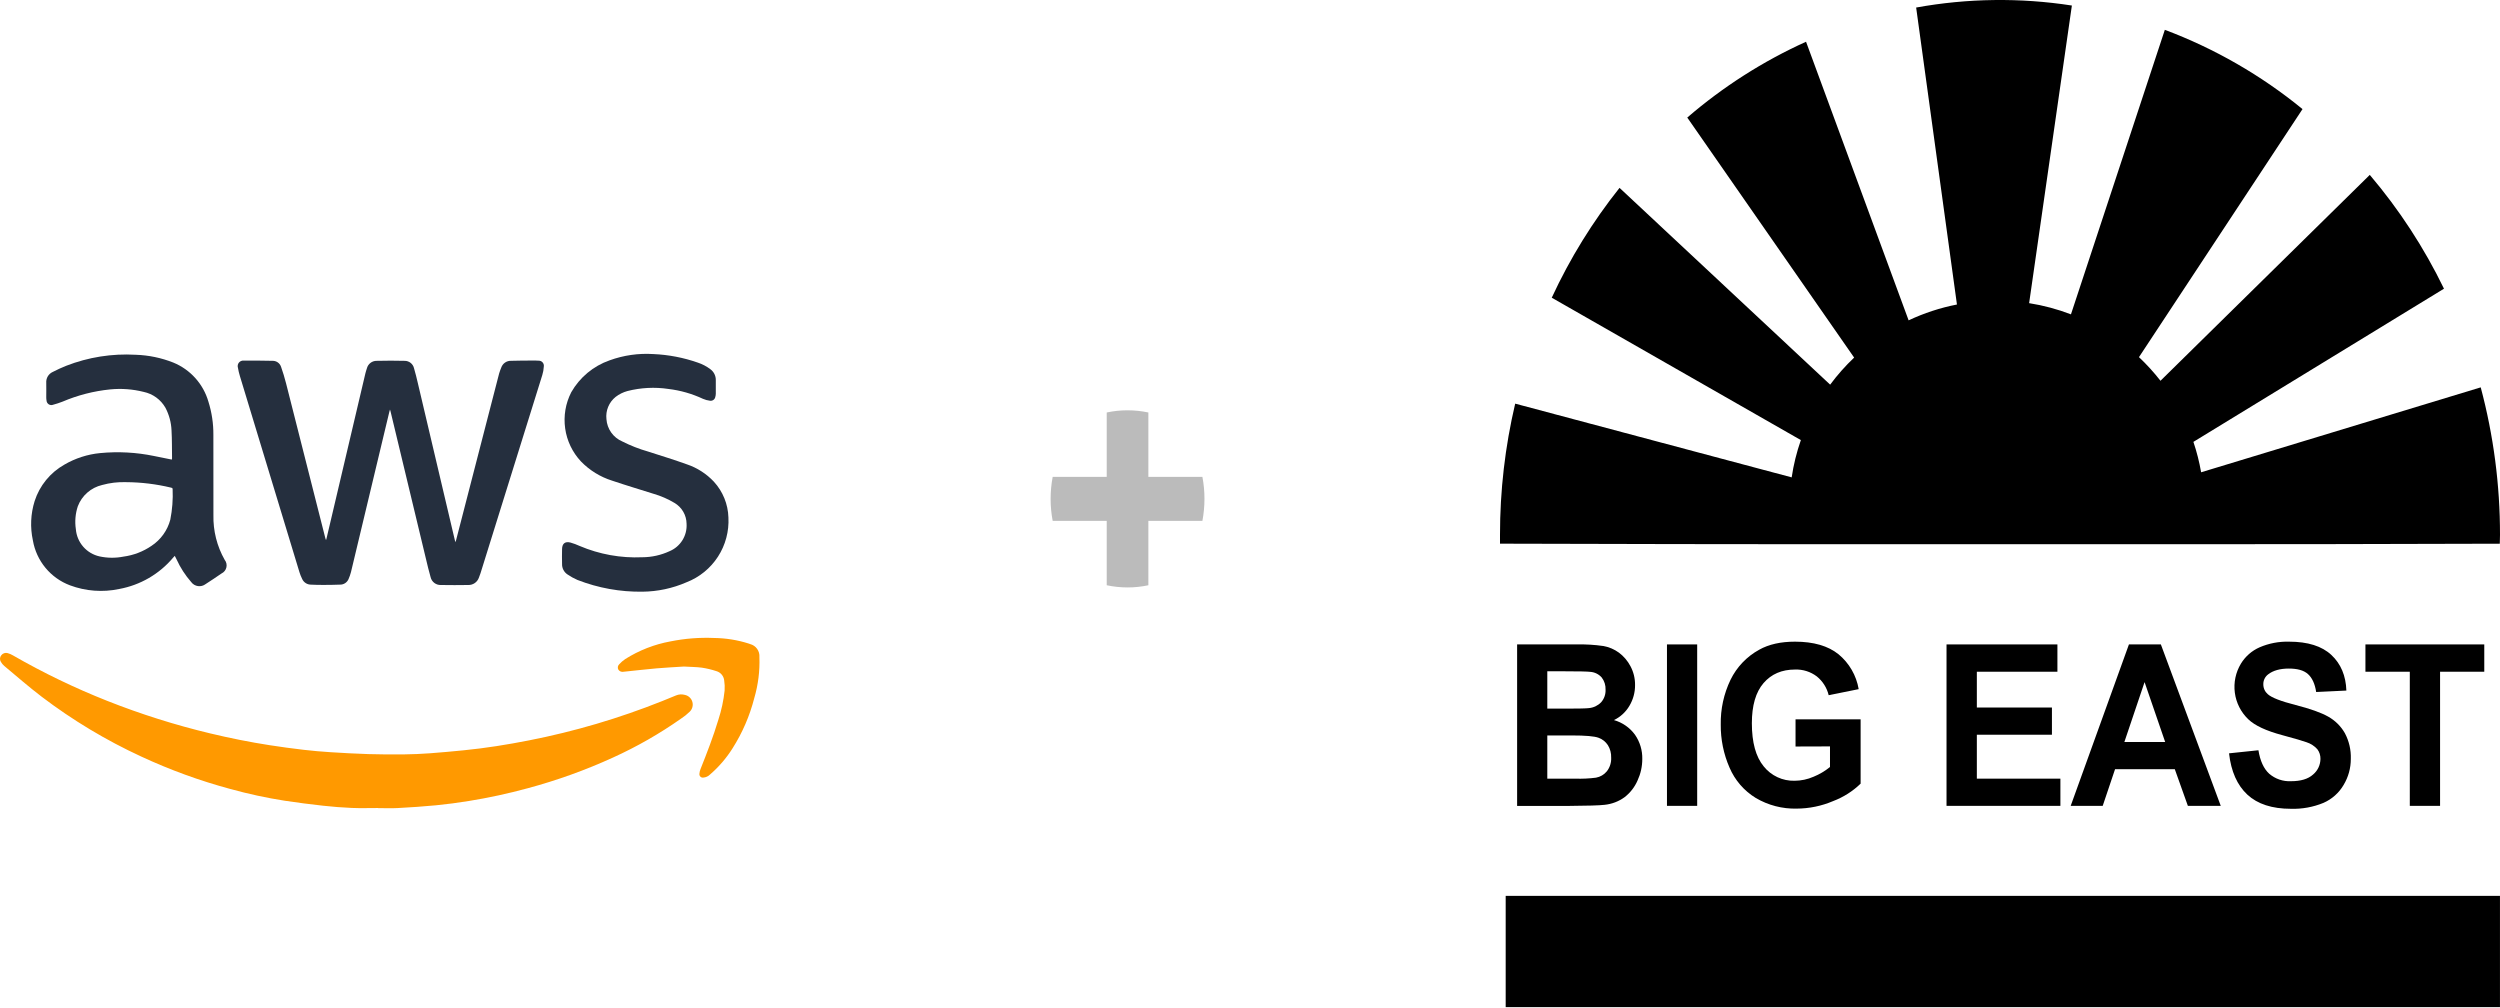
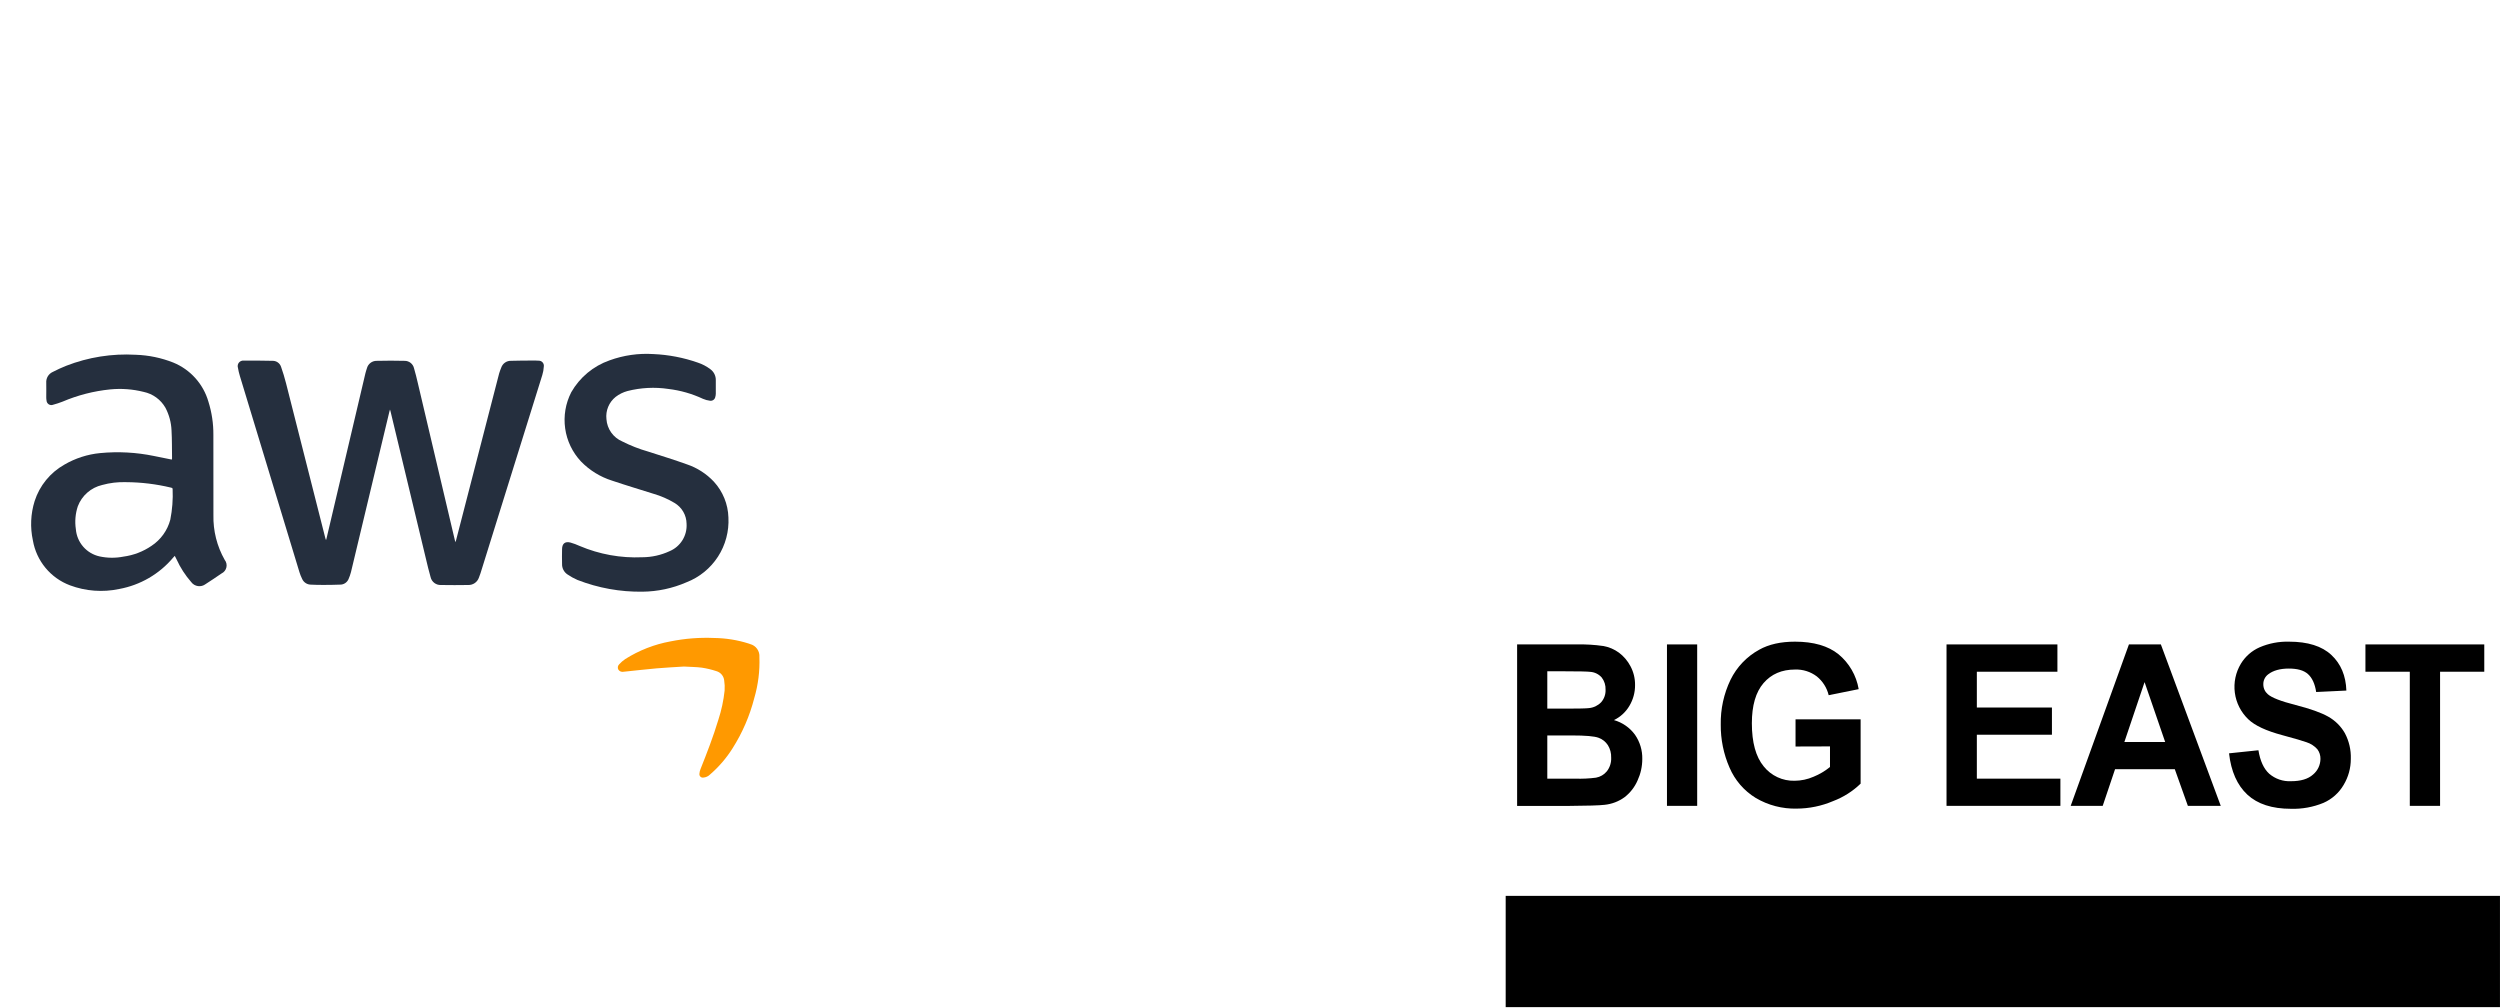
<svg xmlns="http://www.w3.org/2000/svg" width="325" height="131" viewBox="0 0 325 131" fill="none">
-   <path d="M143.873 67.714H136.849C136.67 66.768 136.58 65.822 136.58 64.877C136.58 63.9 136.67 62.938 136.849 61.992H143.873V53.623C144.768 53.434 145.663 53.34 146.558 53.34C147.482 53.34 148.392 53.434 149.287 53.623V61.992H156.312C156.491 62.938 156.58 63.884 156.58 64.829C156.58 65.807 156.491 66.768 156.312 67.714H149.287V76.083C148.392 76.272 147.497 76.367 146.602 76.367C145.678 76.367 144.768 76.272 143.873 76.083V67.714Z" fill="#BBBBBB" />
  <path d="M42.411 70.153C42.554 69.545 42.698 68.94 42.84 68.338C44.394 61.736 45.948 55.135 47.502 48.533C47.553 48.315 47.629 48.102 47.695 47.888C47.766 47.604 47.93 47.353 48.162 47.176C48.394 46.998 48.679 46.904 48.97 46.909C50.184 46.877 51.4 46.88 52.615 46.909C52.895 46.909 53.166 47.003 53.385 47.177C53.604 47.351 53.758 47.594 53.821 47.867C54.014 48.511 54.17 49.168 54.324 49.824C55.929 56.627 57.532 63.431 59.133 70.235C59.148 70.299 59.17 70.362 59.206 70.484C59.244 70.37 59.27 70.306 59.287 70.24C60.866 64.126 62.445 58.011 64.023 51.896C64.31 50.784 64.592 49.671 64.885 48.56C64.965 48.298 65.057 48.039 65.163 47.786C65.253 47.523 65.425 47.295 65.653 47.136C65.882 46.978 66.155 46.897 66.433 46.905C67.357 46.874 68.28 46.877 69.204 46.87C69.471 46.87 69.738 46.864 70.001 46.888C70.1 46.881 70.2 46.898 70.292 46.935C70.384 46.972 70.467 47.03 70.533 47.104C70.6 47.178 70.649 47.266 70.677 47.362C70.705 47.457 70.711 47.558 70.695 47.656C70.675 48.03 70.608 48.4 70.498 48.758C68.612 54.828 66.72 60.896 64.822 66.963C64.037 69.481 63.252 71.998 62.468 74.516C62.409 74.705 62.334 74.891 62.263 75.078C62.165 75.37 61.975 75.623 61.722 75.798C61.468 75.973 61.165 76.061 60.858 76.05C59.683 76.073 58.509 76.067 57.336 76.05C57.028 76.066 56.723 75.974 56.475 75.79C56.227 75.605 56.052 75.339 55.98 75.038C55.752 74.256 55.568 73.461 55.378 72.669C53.842 66.277 52.307 59.885 50.773 53.493C50.758 53.428 50.737 53.366 50.699 53.239C50.662 53.366 50.637 53.436 50.62 53.509C48.957 60.461 47.293 67.412 45.629 74.363C45.546 74.685 45.437 75 45.301 75.303C45.204 75.518 45.046 75.7 44.846 75.825C44.645 75.949 44.412 76.011 44.176 76.002C43.47 76.033 42.762 76.038 42.056 76.04C41.507 76.04 40.957 76.034 40.409 76.003C40.169 76 39.935 75.929 39.735 75.797C39.535 75.665 39.376 75.479 39.279 75.26C39.139 74.976 39.022 74.682 38.927 74.38C36.345 65.887 33.766 57.393 31.189 48.898C31.078 48.54 30.992 48.175 30.931 47.806C30.896 47.692 30.889 47.572 30.911 47.455C30.934 47.338 30.985 47.229 31.06 47.137C31.136 47.045 31.233 46.973 31.343 46.928C31.453 46.883 31.572 46.866 31.69 46.879C32.93 46.868 34.171 46.879 35.411 46.906C35.656 46.896 35.898 46.966 36.101 47.105C36.304 47.244 36.456 47.445 36.535 47.678C36.782 48.383 37.002 49.099 37.185 49.823C38.894 56.531 40.596 63.241 42.292 69.953C42.311 70.023 42.336 70.094 42.356 70.163L42.411 70.153Z" fill="#252F3E" />
  <path d="M22.711 72.267C22.644 72.341 22.577 72.413 22.513 72.487C20.717 74.626 18.231 76.069 15.486 76.57C13.354 77.021 11.139 76.855 9.098 76.092C7.855 75.625 6.755 74.841 5.909 73.816C5.063 72.791 4.499 71.563 4.275 70.252C3.907 68.557 3.985 66.795 4.503 65.139C5.149 63.133 6.526 61.444 8.359 60.408C9.786 59.574 11.377 59.06 13.022 58.901C15.362 58.676 17.722 58.804 20.023 59.279C20.791 59.421 21.554 59.587 22.339 59.747C22.353 59.694 22.362 59.641 22.366 59.587C22.348 58.378 22.366 57.17 22.299 55.964C22.259 54.929 21.986 53.915 21.502 52.999C21.202 52.478 20.796 52.025 20.31 51.671C19.823 51.317 19.268 51.071 18.679 50.947C17.256 50.588 15.781 50.479 14.319 50.623C12.19 50.838 10.105 51.374 8.135 52.212C7.733 52.37 7.323 52.505 6.906 52.616C6.813 52.653 6.713 52.667 6.614 52.657C6.515 52.648 6.42 52.615 6.336 52.561C6.252 52.507 6.183 52.434 6.133 52.348C6.082 52.262 6.054 52.165 6.048 52.066C6.023 51.926 6.011 51.785 6.013 51.644C6.013 51.019 6.027 50.389 6.013 49.768C5.991 49.474 6.061 49.181 6.211 48.928C6.362 48.675 6.586 48.475 6.855 48.354C7.424 48.07 8.001 47.784 8.596 47.556C11.474 46.433 14.56 45.943 17.644 46.12C19.319 46.174 20.971 46.517 22.529 47.134C23.624 47.582 24.603 48.272 25.394 49.153C26.185 50.034 26.766 51.082 27.095 52.22C27.532 53.613 27.75 55.066 27.739 56.526C27.751 60.002 27.739 63.482 27.745 66.955C27.698 68.995 28.204 71.01 29.211 72.784C29.319 72.92 29.395 73.079 29.433 73.249C29.471 73.418 29.471 73.595 29.431 73.764C29.392 73.934 29.316 74.092 29.207 74.228C29.098 74.363 28.96 74.473 28.804 74.548C28.12 75.021 27.428 75.483 26.726 75.933C26.586 76.04 26.426 76.118 26.255 76.163C26.084 76.207 25.907 76.217 25.732 76.192C25.557 76.166 25.39 76.106 25.238 76.016C25.087 75.925 24.956 75.804 24.852 75.662C24.077 74.778 23.436 73.784 22.951 72.713C22.889 72.587 22.824 72.46 22.759 72.335C22.746 72.311 22.73 72.288 22.711 72.267ZM16.393 62.681C15.34 62.644 14.287 62.769 13.272 63.05C12.559 63.218 11.898 63.558 11.347 64.041C10.797 64.524 10.373 65.135 10.114 65.821C9.798 66.776 9.711 67.791 9.86 68.786C9.926 69.632 10.263 70.435 10.821 71.075C11.379 71.714 12.128 72.156 12.957 72.336C13.978 72.555 15.033 72.562 16.056 72.359C17.364 72.184 18.613 71.704 19.701 70.957C20.901 70.164 21.769 68.957 22.138 67.565C22.398 66.256 22.5 64.921 22.441 63.588C22.441 63.419 22.328 63.414 22.214 63.387C20.307 62.929 18.354 62.692 16.393 62.681Z" fill="#252F3E" />
  <path d="M83.522 76.92C80.633 76.961 77.764 76.443 75.071 75.394C74.614 75.196 74.176 74.954 73.765 74.672C73.542 74.523 73.36 74.318 73.238 74.079C73.116 73.839 73.058 73.573 73.068 73.304C73.052 72.662 73.054 72.02 73.068 71.378C73.081 70.658 73.465 70.352 74.163 70.532C74.571 70.649 74.969 70.797 75.354 70.974C77.922 72.065 80.701 72.567 83.488 72.443C84.716 72.439 85.928 72.171 87.043 71.655C87.737 71.364 88.323 70.864 88.719 70.224C89.116 69.583 89.302 68.835 89.254 68.084C89.247 67.534 89.098 66.996 88.822 66.521C88.546 66.047 88.151 65.652 87.677 65.375C86.827 64.866 85.915 64.469 84.963 64.194C83.165 63.624 81.355 63.088 79.568 62.483C78.036 62 76.648 61.144 75.528 59.991C74.416 58.804 73.697 57.303 73.471 55.692C73.244 54.081 73.521 52.439 74.263 50.991C75.37 49.054 77.139 47.583 79.243 46.846C81.065 46.183 83.004 45.904 84.938 46.029C86.91 46.114 88.859 46.488 90.722 47.142C91.307 47.335 91.857 47.625 92.348 47.998C92.571 48.161 92.752 48.375 92.875 48.622C92.998 48.869 93.059 49.143 93.054 49.419C93.054 50.003 93.054 50.586 93.054 51.169C93.052 51.319 93.03 51.468 92.987 51.612C92.957 51.766 92.868 51.903 92.739 51.993C92.61 52.083 92.451 52.12 92.296 52.095C91.981 52.057 91.674 51.974 91.385 51.847C89.966 51.183 88.45 50.75 86.895 50.564C85.12 50.299 83.309 50.391 81.57 50.834C81.014 50.986 80.493 51.243 80.036 51.594C79.607 51.936 79.272 52.382 79.062 52.889C78.853 53.396 78.775 53.949 78.838 54.495C78.881 55.118 79.095 55.718 79.457 56.228C79.818 56.738 80.314 57.138 80.888 57.384C81.964 57.929 83.09 58.37 84.249 58.701C85.933 59.243 87.627 59.764 89.292 60.362C90.633 60.814 91.841 61.591 92.809 62.624C93.974 63.897 94.643 65.546 94.695 67.272C94.79 69.072 94.313 70.857 93.334 72.37C92.354 73.883 90.922 75.048 89.242 75.697C87.437 76.484 85.492 76.9 83.522 76.92Z" fill="#252F3E" />
-   <path d="M49.151 105.042C48.012 105.042 46.873 105.08 45.734 105.032C44.481 104.979 43.228 104.879 41.985 104.742C40.319 104.557 38.655 104.344 36.998 104.093C34.626 103.719 32.278 103.212 29.963 102.573C25.976 101.499 22.09 100.084 18.345 98.343C13.77 96.229 9.437 93.624 5.422 90.576C3.754 89.305 2.173 87.921 0.561 86.579C0.384 86.428 0.234 86.248 0.117 86.047C0.032 85.916 -0.008 85.761 0.001 85.605C0.011 85.449 0.071 85.301 0.171 85.181C0.265 85.056 0.394 84.963 0.543 84.914C0.691 84.864 0.851 84.862 1 84.906C1.24 84.974 1.47 85.073 1.684 85.201C5.623 87.467 9.722 89.444 13.948 91.117C18.295 92.837 22.758 94.247 27.303 95.336C29.865 95.951 32.447 96.47 35.048 96.874C36.516 97.102 37.988 97.302 39.465 97.474C40.619 97.609 41.779 97.71 42.938 97.784C44.588 97.889 46.241 97.982 47.892 98.032C49.439 98.08 50.988 98.087 52.535 98.071C53.665 98.06 54.796 98.006 55.923 97.925C57.372 97.821 58.818 97.681 60.265 97.54C63.126 97.26 65.96 96.802 68.781 96.247C74.691 95.088 80.48 93.38 86.073 91.145C86.675 90.903 87.274 90.653 87.876 90.409C88.239 90.255 88.644 90.228 89.025 90.334C89.256 90.381 89.469 90.49 89.642 90.65C89.815 90.81 89.941 91.014 90.005 91.24C90.07 91.467 90.072 91.707 90.01 91.934C89.948 92.162 89.825 92.367 89.654 92.529C89.313 92.86 88.942 93.156 88.545 93.415C85.753 95.381 82.782 97.079 79.672 98.489C76.099 100.121 72.397 101.453 68.603 102.472C66.087 103.158 63.535 103.711 60.96 104.127C59.543 104.355 58.112 104.549 56.689 104.688C55.036 104.85 53.378 104.955 51.719 105.046C50.865 105.093 50.011 105.054 49.15 105.054L49.151 105.042Z" fill="#FF9900" />
  <path d="M88.907 86.651C87.796 86.723 86.575 86.78 85.359 86.886C83.928 87.011 82.502 87.184 81.074 87.327C80.946 87.356 80.813 87.347 80.691 87.299C80.569 87.251 80.465 87.168 80.39 87.06C80.327 86.95 80.302 86.821 80.32 86.695C80.338 86.569 80.398 86.452 80.491 86.364C80.724 86.105 80.989 85.875 81.278 85.68C83.076 84.543 85.075 83.762 87.167 83.381C89.035 83.004 90.942 82.855 92.846 82.938C94.369 82.956 95.882 83.2 97.334 83.662C97.396 83.684 97.46 83.706 97.522 83.73C97.889 83.825 98.211 84.047 98.43 84.357C98.65 84.667 98.754 85.044 98.723 85.423C98.788 87.222 98.563 89.019 98.057 90.746C97.466 93.059 96.513 95.263 95.234 97.278C94.435 98.55 93.451 99.695 92.314 100.677C92.079 100.918 91.764 101.064 91.428 101.087C91.359 101.098 91.289 101.092 91.223 101.07C91.156 101.048 91.096 101.011 91.047 100.961C90.998 100.911 90.962 100.851 90.94 100.785C90.919 100.718 90.914 100.648 90.925 100.579C90.94 100.373 90.988 100.17 91.067 99.979C91.909 97.867 92.731 95.748 93.387 93.569C93.79 92.335 94.063 91.061 94.2 89.77C94.23 89.33 94.211 88.888 94.144 88.452C94.114 88.174 94.003 87.912 93.823 87.698C93.644 87.484 93.405 87.329 93.138 87.251C92.516 87.045 91.878 86.892 91.231 86.795C90.502 86.701 89.757 86.701 88.907 86.651Z" fill="#FF9900" />
  <path d="M197.225 83.775H204.996C206.147 83.749 207.299 83.819 208.439 83.983C209.172 84.112 209.865 84.409 210.466 84.849C211.087 85.315 211.597 85.914 211.958 86.602C212.363 87.357 212.569 88.202 212.557 89.058C212.565 90.01 212.31 90.947 211.821 91.764C211.349 92.564 210.651 93.207 209.814 93.611C210.912 93.923 211.874 94.593 212.547 95.514C213.191 96.442 213.524 97.55 213.497 98.679C213.496 99.641 213.286 100.59 212.882 101.463C212.514 102.312 211.938 103.055 211.209 103.624C210.438 104.189 209.528 104.536 208.576 104.628C207.925 104.706 206.347 104.754 203.842 104.771H197.225V83.775ZM201.149 87.268V92.122H203.722C205.254 92.122 206.205 92.099 206.575 92.052C207.171 91.995 207.727 91.728 208.144 91.299C208.543 90.849 208.75 90.261 208.723 89.66C208.748 89.09 208.572 88.53 208.225 88.077C207.848 87.647 207.316 87.383 206.746 87.341C206.358 87.294 205.24 87.268 203.4 87.268H201.149ZM201.149 95.615V101.225H204.799C205.693 101.254 206.588 101.212 207.475 101.098C208.036 100.999 208.542 100.7 208.9 100.258C209.29 99.75 209.486 99.119 209.452 98.479C209.471 97.914 209.323 97.357 209.028 96.876C208.74 96.428 208.312 96.088 207.81 95.909C207.275 95.709 206.117 95.608 204.33 95.608L201.149 95.615Z" fill="black" />
  <path d="M216.706 104.761V83.775H220.634V104.761H216.706Z" fill="black" />
  <path d="M233.42 97.047V93.51H241.88V101.874C240.855 102.866 239.638 103.637 238.304 104.142C236.807 104.781 235.198 105.113 233.57 105.119C231.704 105.165 229.862 104.686 228.254 103.738C226.731 102.809 225.537 101.428 224.838 99.787C224.067 98.025 223.678 96.119 223.698 94.196C223.66 92.182 224.096 90.187 224.969 88.372C225.777 86.715 227.079 85.35 228.696 84.464C229.942 83.764 231.495 83.415 233.353 83.417C235.766 83.417 237.652 83.963 239.01 85.056C240.398 86.205 241.327 87.813 241.629 89.59L237.729 90.376C237.497 89.413 236.954 88.555 236.183 87.933C235.37 87.319 234.371 87.004 233.353 87.04C231.638 87.04 230.274 87.627 229.261 88.8C228.249 89.973 227.742 91.715 227.742 94.026C227.742 96.517 228.255 98.385 229.281 99.629C229.76 100.23 230.372 100.712 231.069 101.036C231.765 101.361 232.528 101.519 233.296 101.499C234.147 101.494 234.988 101.315 235.768 100.974C236.537 100.66 237.255 100.234 237.899 99.71V97.033L233.42 97.047Z" fill="black" />
  <path d="M253.048 104.761V83.775H267.464V87.325H256.989V91.978H266.751V95.514H256.989V101.225H267.852V104.761H253.048Z" fill="black" />
  <path d="M288.698 104.761H284.423L282.723 99.994H274.958L273.352 104.761H269.19L276.761 83.775H280.913L288.698 104.761ZM281.472 96.458L278.795 88.673L276.169 96.458H281.472Z" fill="black" />
  <path d="M289.775 97.933L293.596 97.532C293.819 98.917 294.285 99.934 294.994 100.583C295.782 101.262 296.802 101.611 297.841 101.556C299.104 101.556 300.056 101.268 300.698 100.69C300.996 100.442 301.235 100.132 301.401 99.782C301.567 99.432 301.655 99.05 301.659 98.662C301.671 98.207 301.528 97.761 301.254 97.398C300.873 96.974 300.386 96.66 299.842 96.488C299.383 96.318 298.335 96.013 296.701 95.571C294.595 95.009 293.118 94.318 292.268 93.497C291.313 92.579 290.7 91.364 290.528 90.052C290.356 88.739 290.635 87.407 291.321 86.274C291.894 85.334 292.742 84.592 293.75 84.15C294.956 83.631 296.261 83.381 297.574 83.417C300.016 83.417 301.853 83.995 303.084 85.15C304.315 86.305 304.963 87.846 305.028 89.773L301.103 89.961C300.936 88.88 300.575 88.107 300.023 87.619C299.471 87.13 298.641 86.913 297.534 86.913C296.426 86.913 295.5 87.164 294.857 87.669C294.656 87.82 294.494 88.018 294.385 88.245C294.276 88.472 294.223 88.722 294.232 88.974C294.231 89.216 294.283 89.455 294.384 89.675C294.485 89.896 294.633 90.091 294.817 90.249C295.312 90.695 296.514 91.162 298.424 91.65C300.333 92.139 301.746 92.642 302.662 93.159C303.567 93.664 304.317 94.407 304.83 95.307C305.377 96.335 305.645 97.489 305.606 98.652C305.609 99.842 305.288 101.011 304.676 102.031C304.072 103.071 303.152 103.892 302.05 104.373C300.711 104.925 299.269 105.188 297.821 105.143C295.368 105.143 293.48 104.529 292.157 103.303C290.835 102.076 290.041 100.286 289.775 97.933Z" fill="black" />
  <path d="M313.274 104.761V87.325H307.507V83.775H322.956V87.325H317.209V104.761H313.274Z" fill="black" />
  <path d="M324.996 116.467H195.739V130.927H324.996V116.467Z" fill="black" />
-   <path d="M325 69.533C325.005 63.059 324.163 56.612 322.494 50.357L286.145 61.397C285.913 60.055 285.577 58.733 285.142 57.443L317.717 37.53C315.139 32.212 311.898 27.241 308.072 22.736L280.863 49.5C280.01 48.407 279.075 47.38 278.066 46.429L299.327 14.182C293.962 9.794 287.916 6.314 281.428 3.877L269.224 40.865C267.467 40.192 265.645 39.704 263.787 39.41C265.638 26.512 267.491 13.615 269.344 0.719C262.629 -0.321 255.787 -0.232 249.1 0.98C250.871 13.851 252.639 26.721 254.403 39.587C252.232 40.01 250.121 40.702 248.12 41.645L234.785 5.426C229.194 7.957 223.995 11.276 219.345 15.282L241.038 46.486C239.899 47.567 238.856 48.745 237.92 50.005L210.54 24.422C207.043 28.813 204.085 33.607 201.728 38.701L234.112 57.212C233.563 58.786 233.163 60.409 232.918 62.059L196.974 52.474C195.658 58.066 194.996 63.792 195 69.537C195 69.918 195 70.296 195 70.677C213.979 70.731 224.471 70.744 230.653 70.744H289.668C295.754 70.744 306.115 70.744 324.973 70.681C324.993 70.296 325 69.918 325 69.533Z" fill="black" />
</svg>